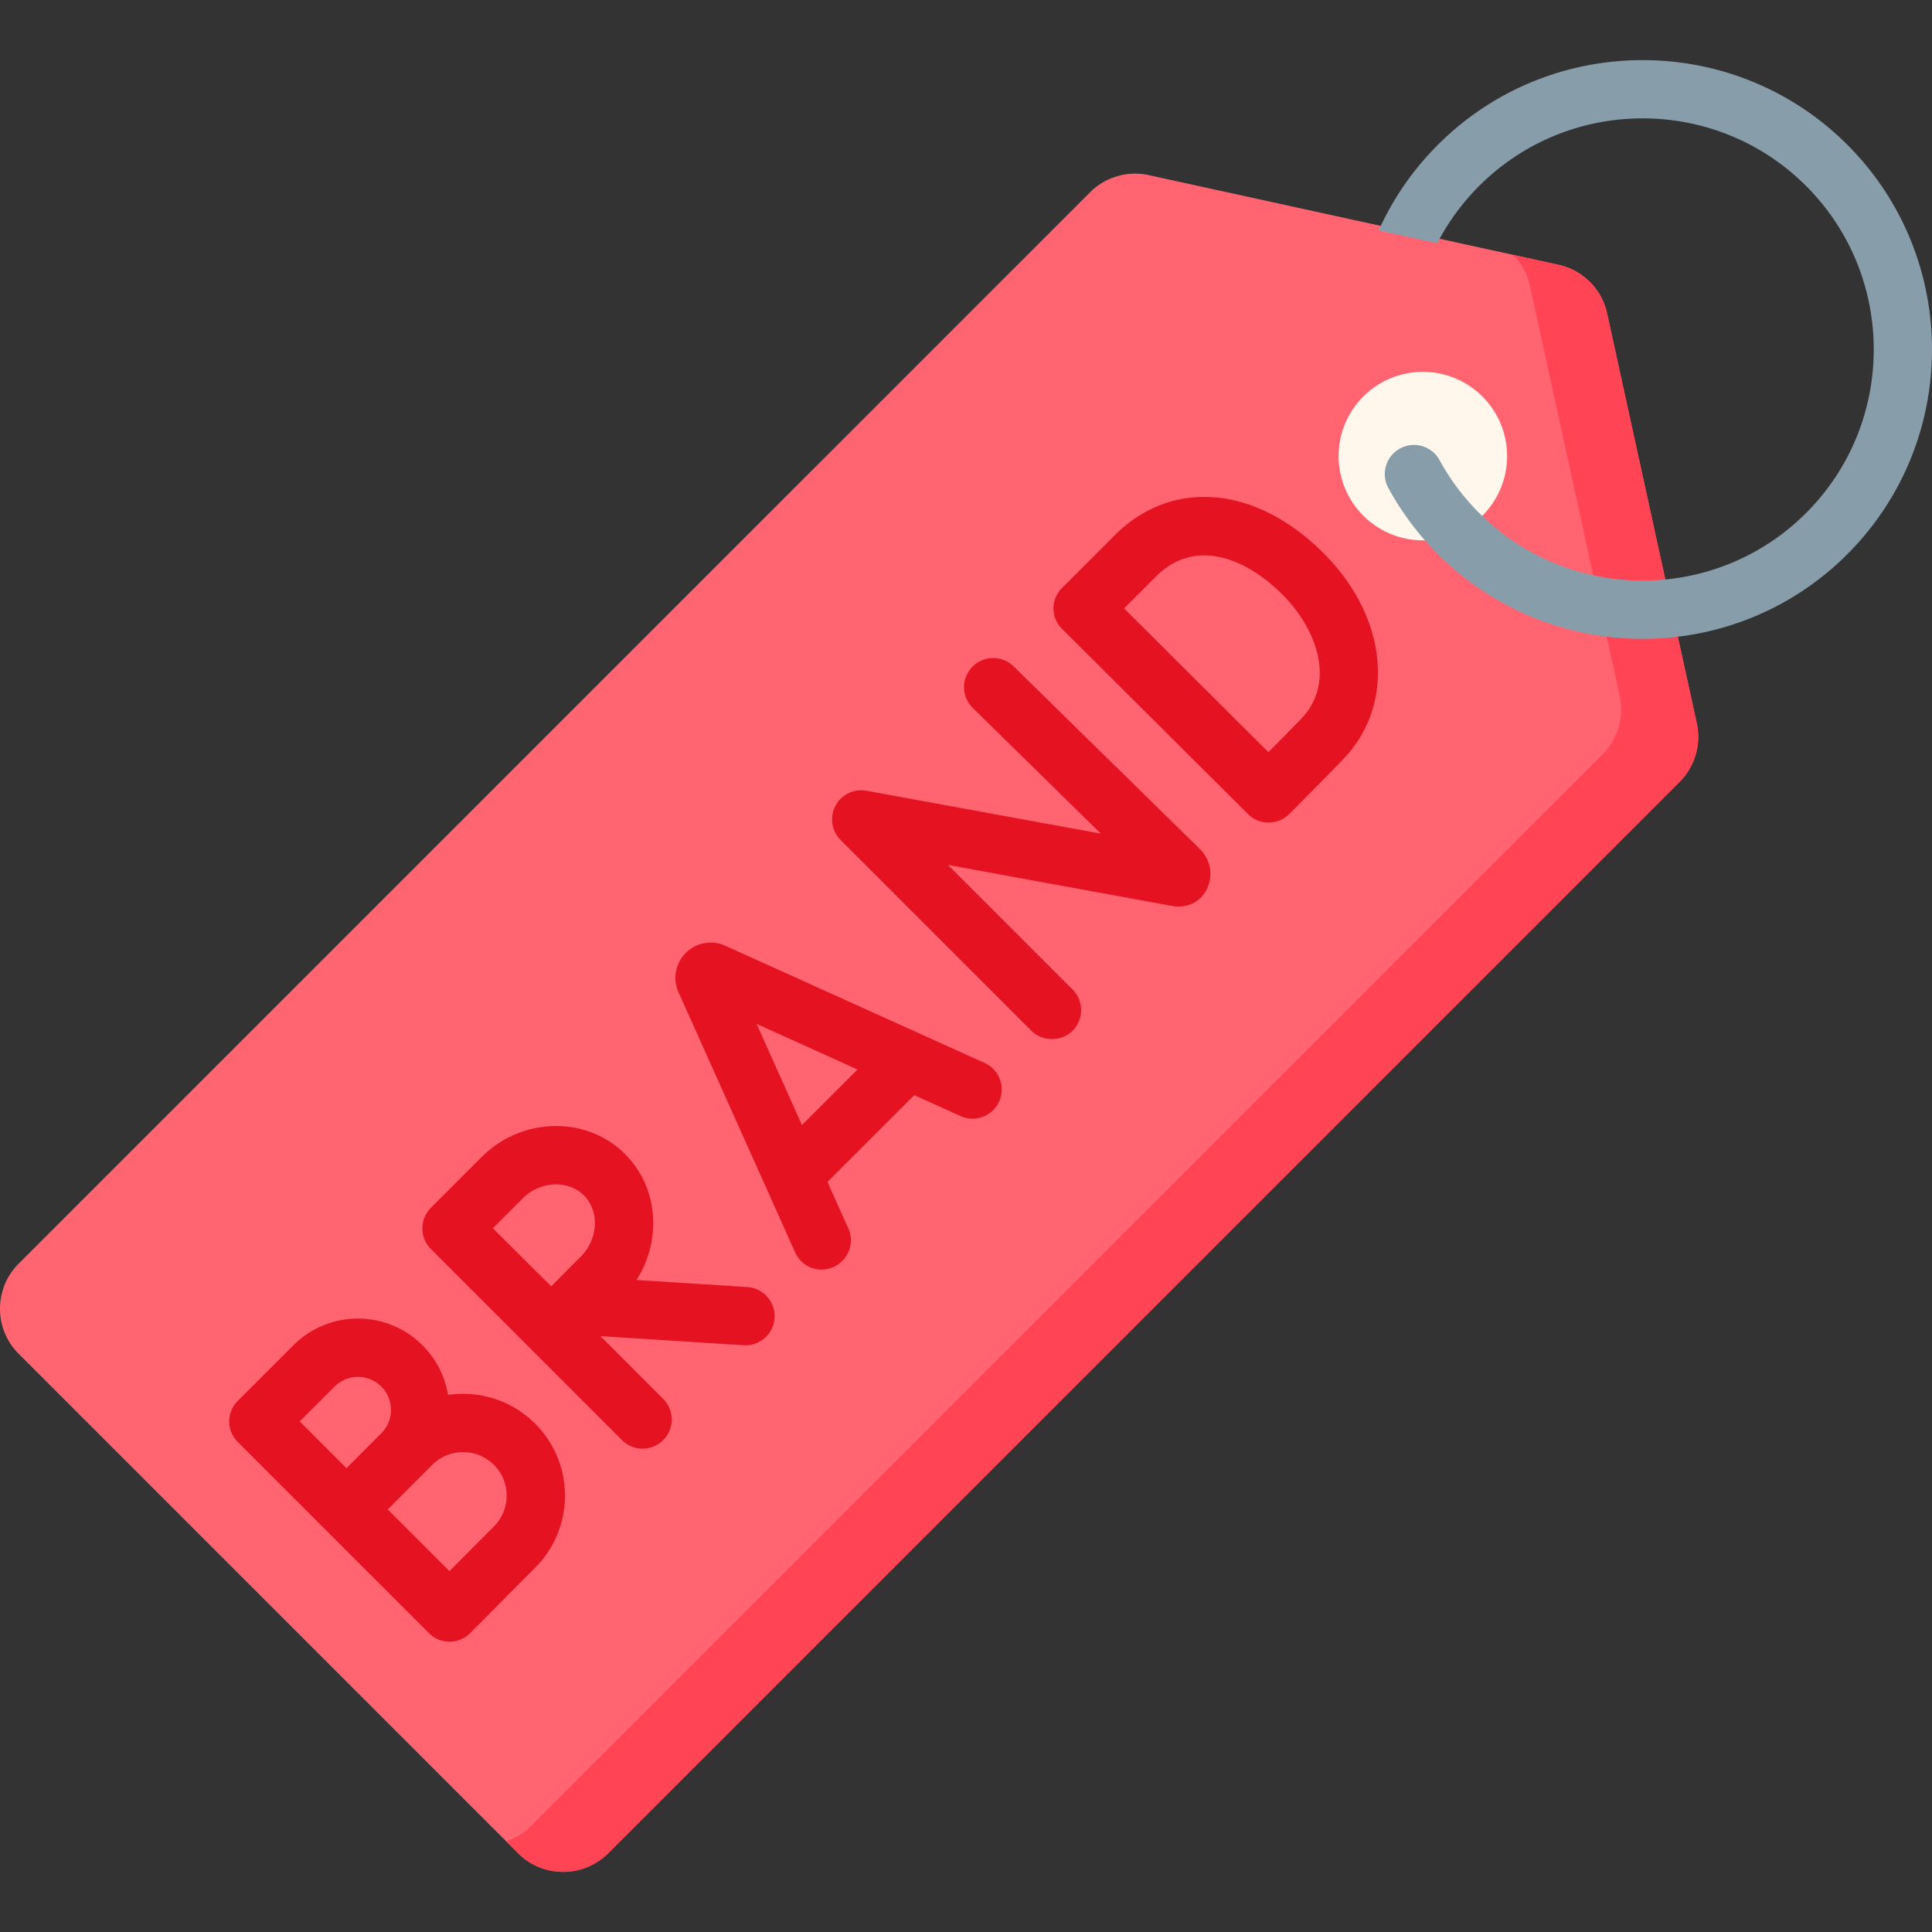
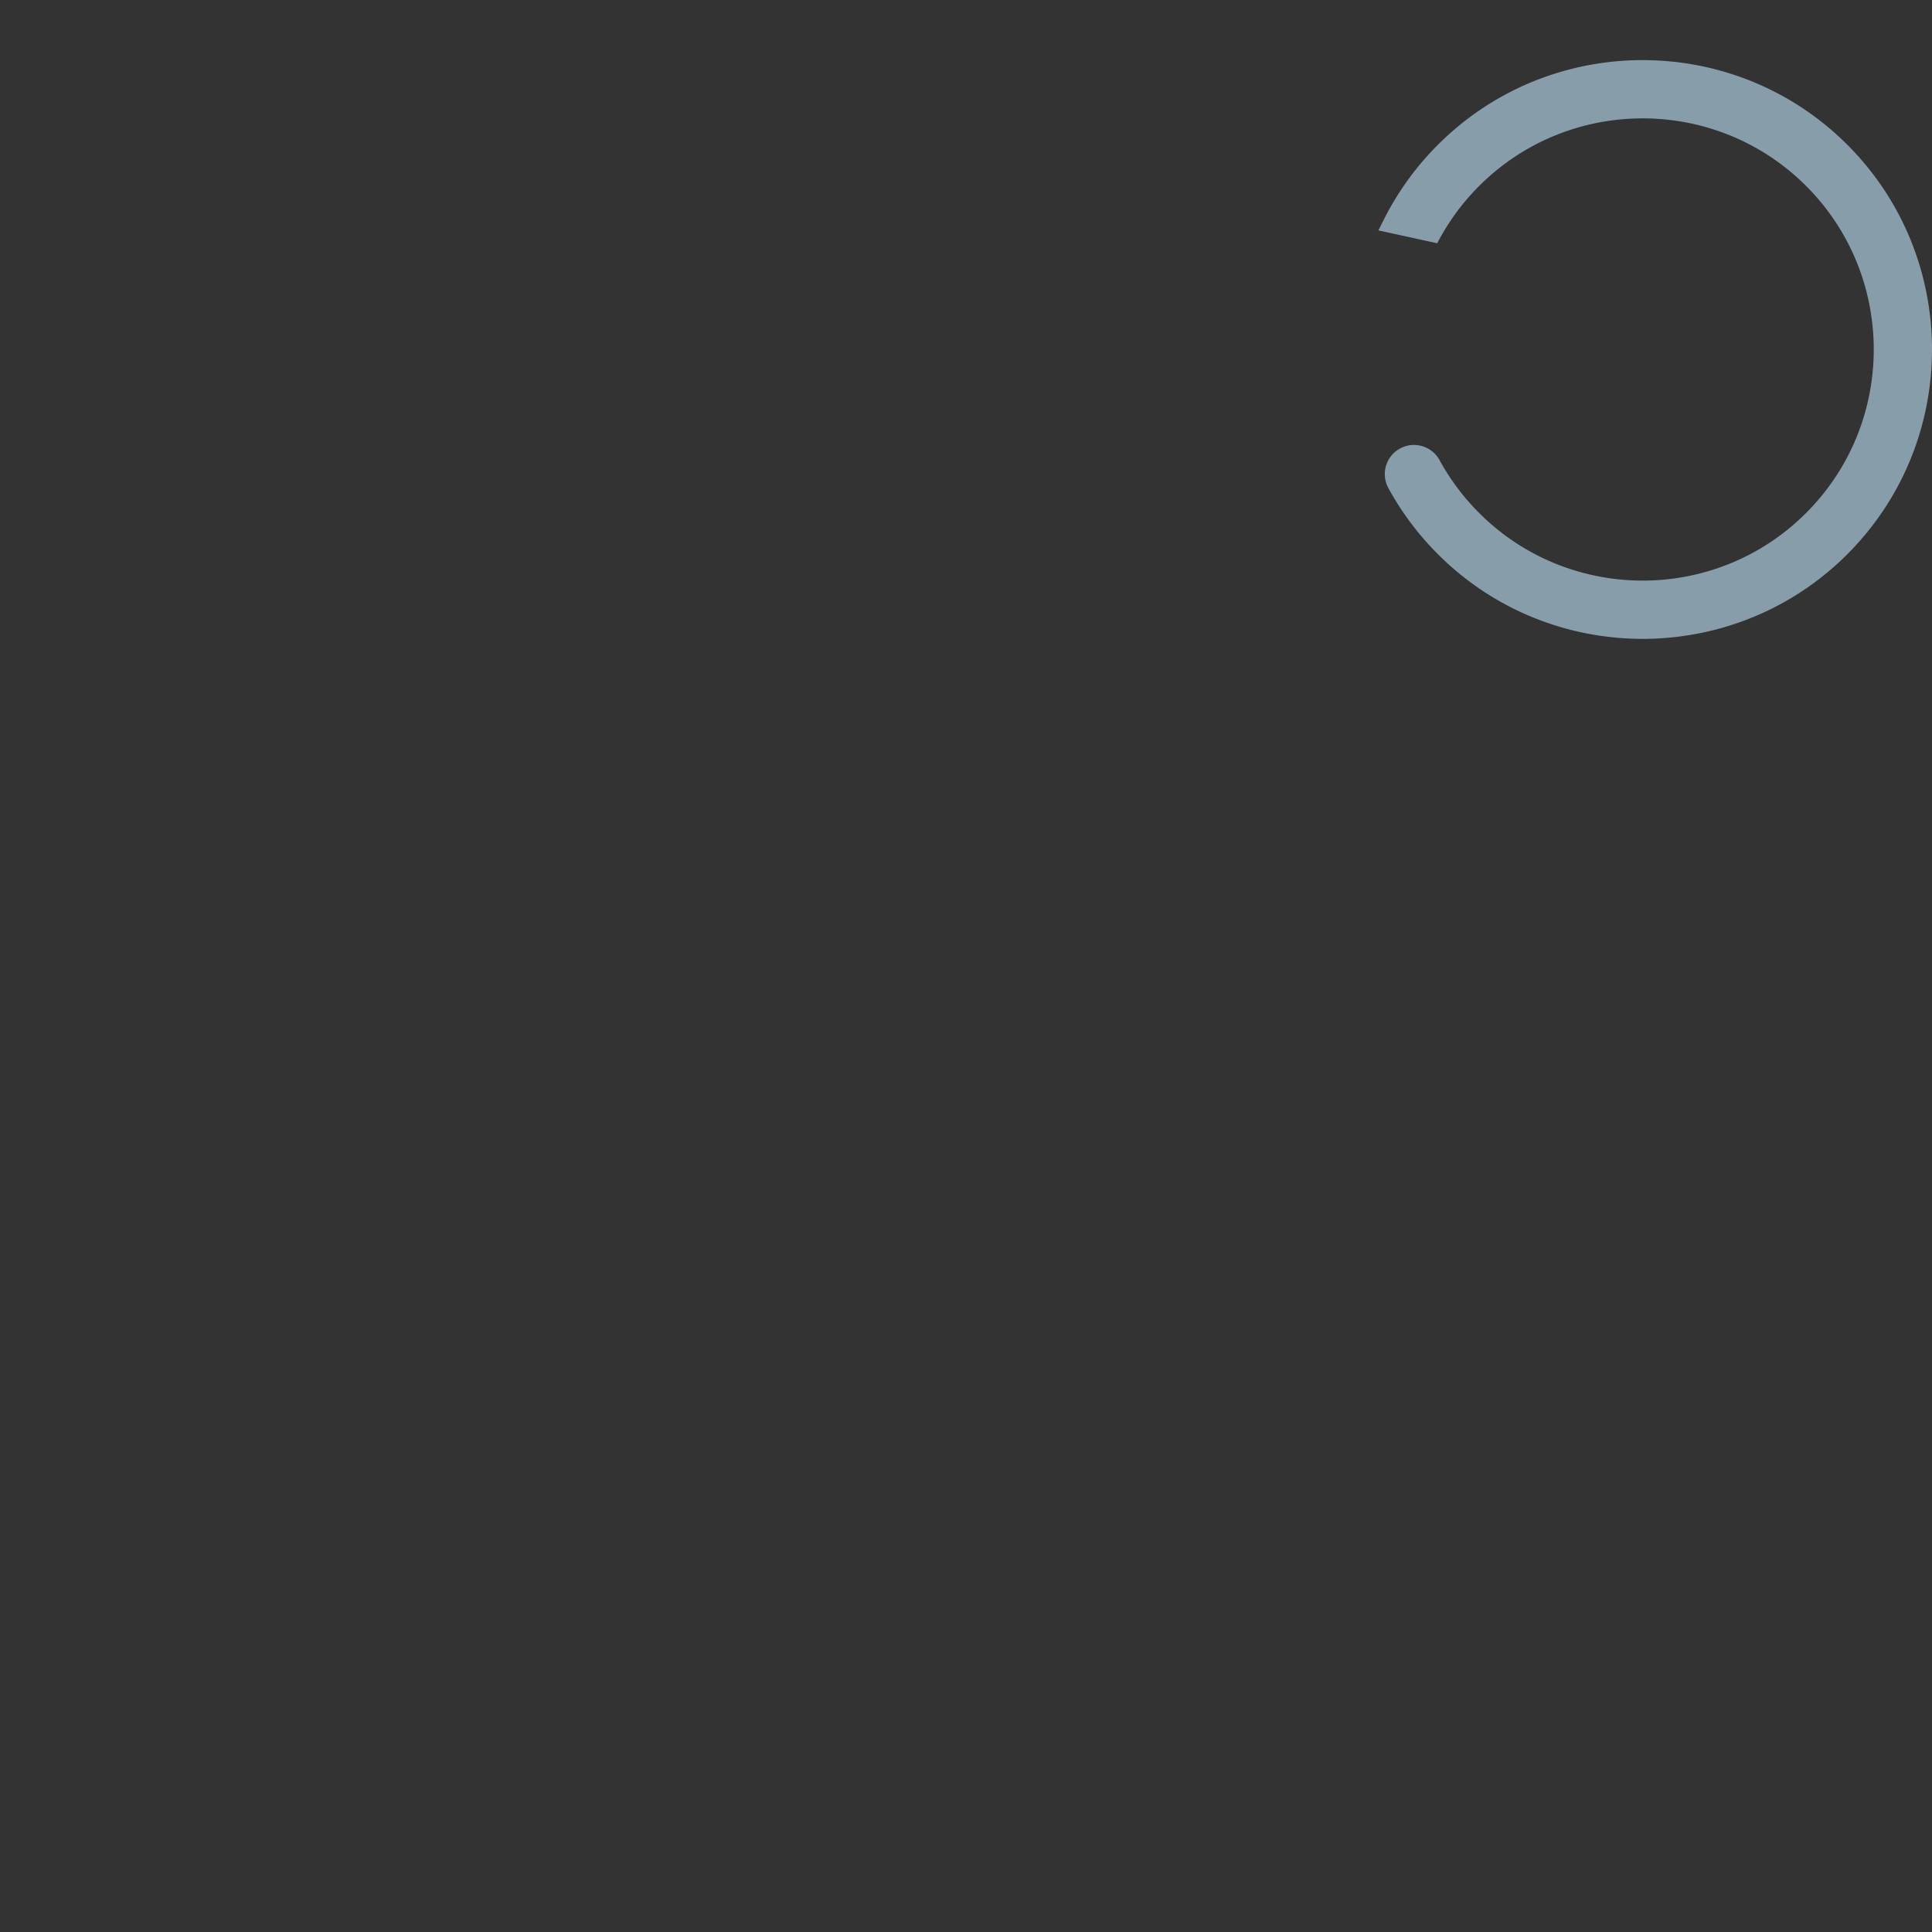
<svg xmlns="http://www.w3.org/2000/svg" enable-background="new 0 0 512 512" version="1.1" viewBox="0 0 512 512" xml:space="preserve">
  <rect x="0" y="0" width="512" height="512" fill="#333333" stroke="none" />
-   <path d="m413.01 70.167-108.58-23.76a16.897 16.897 0 0 0-15.561 4.559l-283.92 283.91c-6.599 6.599-6.599 17.298 0 23.897l132.34 132.34c6.599 6.599 17.298 6.599 23.897 0l283.91-283.91a16.901 16.901 0 0 0 4.559-15.561l-23.76-108.58a16.899 16.899 0 0 0-12.895-12.896z" fill="#ff6470" data-original="#ff6470" />
-   <path d="m445.11 207.21-283.92 283.92c-6.593 6.593-17.297 6.593-23.9 0l-3.166-3.166a16.866 16.866 0 0 0 6.623-4.091l283.92-283.92a16.884 16.884 0 0 0 4.553-15.558l-23.759-108.59a16.855 16.855 0 0 0-4.483-8.272l12.03 2.633a16.874 16.874 0 0 1 12.895 12.895l23.76 108.59a16.886 16.886 0 0 1-4.553 15.559z" fill="#ff4555" data-original="#ff4555" />
-   <circle cx="377.07" cy="120.87" r="22.329" fill="#fff6ec" data-original="#fff6ec" />
  <path d="m489.57 146.87c-12.958 12.958-29.439 20.302-46.383 22.033a77.226 77.226 0 0 1-7.87 0.402c-19.643 0-39.296-7.478-54.253-22.435a76.879 76.879 0 0 1-13.133-17.531c-2.04-3.749-0.659-8.436 3.08-10.476a7.722 7.722 0 0 1 10.486 3.08 61.281 61.281 0 0 0 10.496 13.998c13.092 13.102 30.695 19.015 47.866 17.758 14.143-1.04 27.987-6.963 38.781-17.758 23.897-23.887 23.897-62.761 0-86.658-23.887-23.887-62.761-23.887-86.648 0a61.326 61.326 0 0 0-11.114 15.183l-15.585-3.409 1.576-3.142a76.553 76.553 0 0 1 14.194-19.55c29.913-29.913 78.593-29.913 108.5 0 29.914 29.912 29.914 78.592 2e-3 108.5z" fill="#889daa" data-original="#889daa" />
  <g fill="#e51221">
-     <path d="M191.95 250.517a9.32 9.32 0 0 0-10.215 2.023 9.316 9.316 0 0 0-2.005 10.22l.075.173 30.907 68.933c1.755 3.914 6.221 5.678 10.21 3.889a7.727 7.727 0 0 0 3.889-10.21l-5.519-12.31 23.007-23.007 12.257 5.541a7.724 7.724 0 0 0 10.222-3.857 7.725 7.725 0 0 0-3.857-10.222l-68.762-31.083a9.397 9.397 0 0 0-.209-.09zm35.301 32.909-14.723 14.723-12.022-26.812zM221.397 213.563a7.726 7.726 0 0 0 1.378 9.052l50.539 50.539c2.871 2.871 7.908 3.018 10.925 0a7.725 7.725 0 0 0 0-10.925l-33.015-33.015 59.279 10.85c8.986 1.645 13.63-8.903 7.458-15.074l-49.4-48.454a7.726 7.726 0 0 0-10.819 11.031l34.01 33.358-62.123-11.37a7.72 7.72 0 0 0-8.232 4.008zM341.677 215.715c.419-.422 10.299-10.378 14.19-14.407 14.12-14.623 11.967-37.638-5.119-54.724-17.961-17.962-40.199-19.861-55.336-4.725l-13.916 13.916c-3.102 3.102-3.09 7.846.01 10.936l49.245 49.045c3.008 2.995 7.946 2.962 10.926-.041zm-35.339-62.931c10.602-10.602 24.249-4.51 33.485 4.725 9.032 9.032 14.427 23.231 4.93 33.066-1.949 2.018-5.541 5.665-8.605 8.764-5.827-5.79-32.205-32.084-38.254-38.112zM77.745 356.53l-14.708 14.708c-3.047 3.046-3.059 7.866 0 10.925l23.336 23.335 27.297 27.298c3.038 3.038 7.95 3.001 10.95-.024.002-.001 13.465-13.585 17.192-17.312 5.099-5.099 7.908-11.88 7.908-19.092s-2.808-13.992-7.908-19.091c-6.277-6.277-14.901-8.811-23.074-7.603-.813-4.956-3.145-9.523-6.766-13.144a24.045 24.045 0 0 0-17.114-7.089 24.049 24.049 0 0 0-17.113 7.089zm36.809 31.672c4.503-4.502 11.829-4.502 16.333 0v.001a11.472 11.472 0 0 1 3.382 8.165c0 3.085-1.201 5.985-3.382 8.166a6110.286 6110.286 0 0 0-11.777 11.851l-16.355-16.355c1.259-1.268 11.799-11.828 11.799-11.828zm-13.508-20.747c.001 0 .001 0 0 0 1.653 1.653 2.564 3.851 2.564 6.188s-.91 4.535-2.563 6.188c-1.091 1.091-9.231 9.259-9.231 9.259l-12.39-12.39 9.245-9.245c1.653-1.653 3.851-2.563 6.188-2.563s4.535.911 6.187 2.563zM165.655 305.864c-5.023-5.024-11.83-7.66-19.136-7.437-7.103.221-13.798 3.127-18.852 8.181l-13.455 13.455a7.725 7.725 0 0 0-.016 10.942l50.633 50.633a7.701 7.701 0 0 0 10.925 0 7.725 7.725 0 0 0 0-10.925l-16.629-16.629 38.05 2.426a7.726 7.726 0 0 0 .983-15.419l-29.495-1.881a27.726 27.726 0 0 0 4.429-14.211c.228-7.316-2.413-14.112-7.437-19.135zm-8.007 18.654c-.097 3.113-1.432 6.177-3.664 8.409a2698.22 2698.22 0 0 0-7.901 7.958c-2.798-2.769-5.977-5.92-7.754-7.697a5604.856 5604.856 0 0 0-7.713-7.679l7.975-7.976c4.576-4.576 11.966-4.915 16.138-.744 1.977 1.975 3.013 4.72 2.919 7.729z" fill="#e51221" data-original="#e51221" />
-   </g>
+     </g>
</svg>